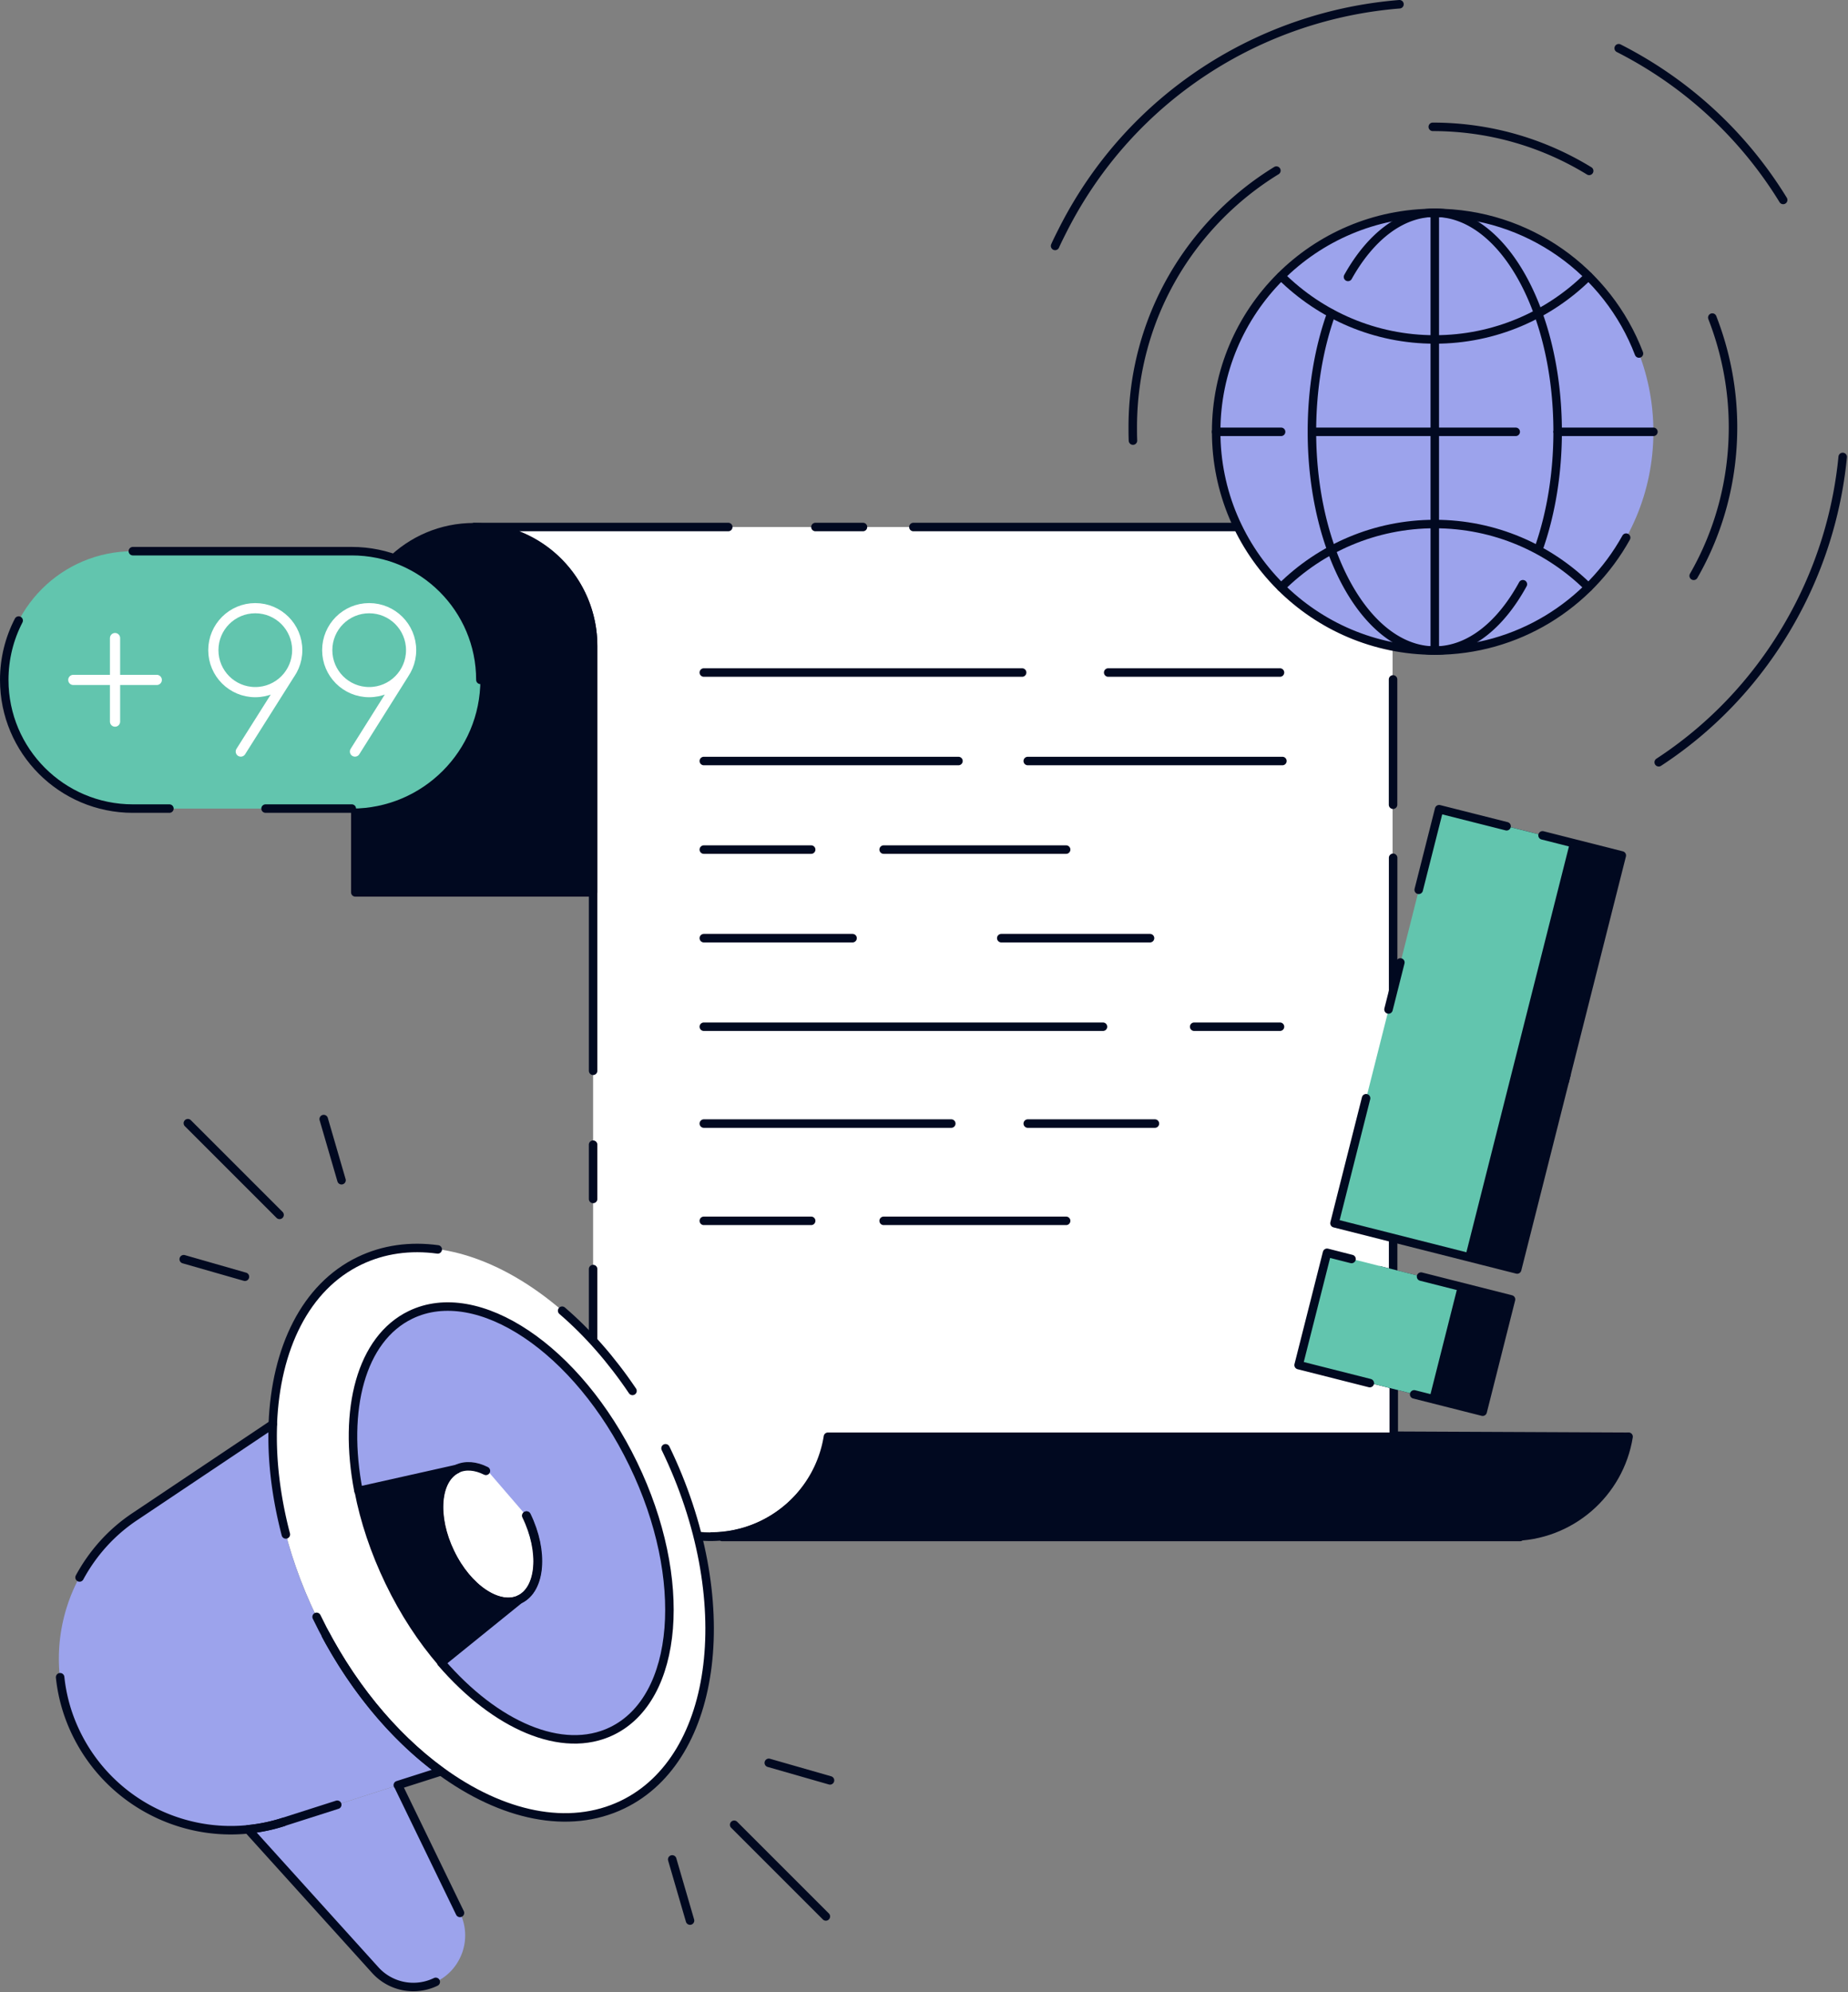
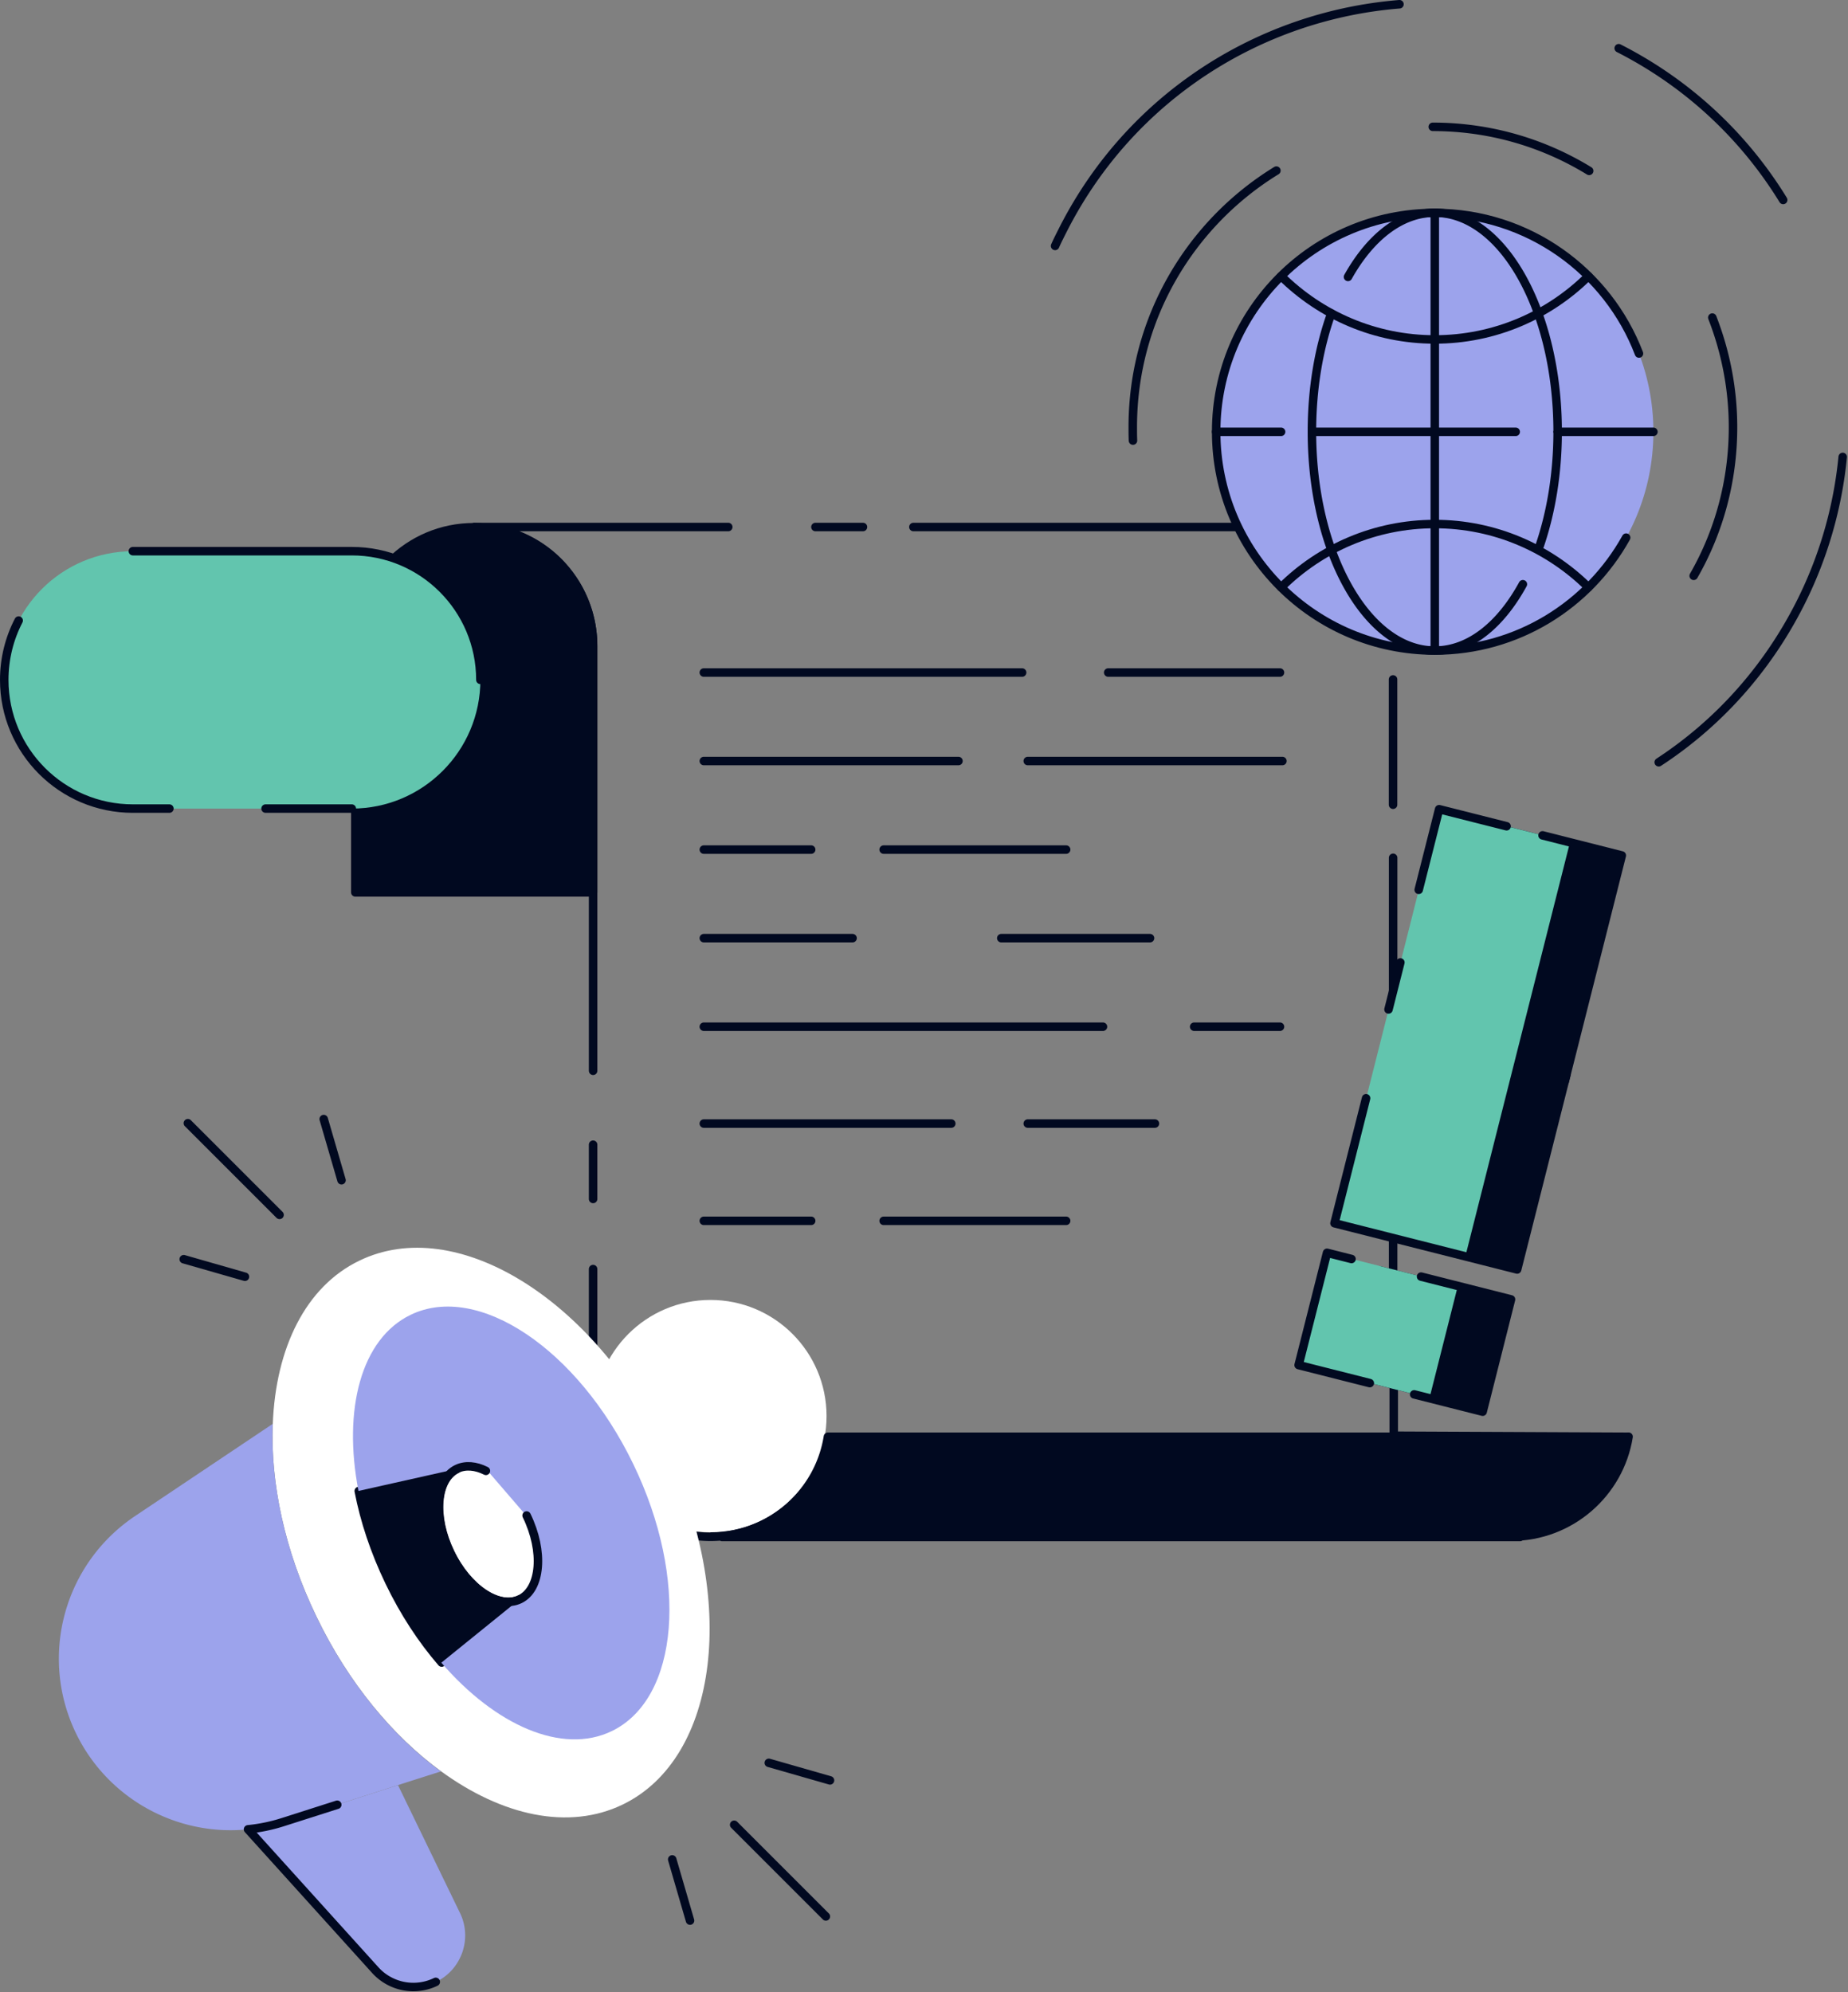
<svg xmlns="http://www.w3.org/2000/svg" xml:space="preserve" style="fill-rule:evenodd;clip-rule:evenodd;stroke-linecap:round;stroke-linejoin:round" viewBox="0 0 435 469">
  <rect x="0" y="0" width="435" height="469" fill="#808080" stroke="none" />
-   <path d="M402.411 209.688c15.459 0 28.011 12.561 28.011 28.031v188.842H242.236V237.719a28.098 28.098 0 0 0-8.152-19.825 27.896 27.896 0 0 0-19.811-8.206h188.138Z" style="fill:#fff;fill-rule:nonzero" transform="translate(-102.625 -85.625)" />
  <path d="M485.194 423.604c0 13.178-12.032 23.855-26.874 23.855-14.842 0-26.875-10.677-26.875-23.855" style="fill:#010920;fill-rule:nonzero" transform="translate(-102.625 -85.625)" />
  <path d="M485.975 423.83c-2.128 13.325-13.706 23.547-27.622 23.547h-.032c-13.917 0-25.495-10.205-27.622-23.547v-23.107" style="fill:none;fill-rule:nonzero;stroke:#010920;stroke-width:2px" transform="translate(-102.625 -85.625)" />
  <path d="M269.855 424.611H460.38v22.832H269.855z" style="fill:#010920;fill-rule:nonzero" transform="translate(-102.625 -85.625)" />
  <path d="M269.857 446.336c15.093 0 27.329-12.244 27.329-27.349 0-15.104-12.236-27.348-27.329-27.348-15.094 0-27.33 12.244-27.33 27.348 0 15.105 12.236 27.349 27.33 27.349Z" style="fill:#fff;fill-rule:nonzero" transform="translate(-102.625 -85.625)" />
  <path d="M214.224 209.736c7.73 0 14.728 3.12 19.811 8.207 5.083 5.037 8.2 12.041 8.2 19.776v57.98h-55.973v-57.98c0-15.47 12.552-28.031 27.962-27.983Z" style="fill:#010920;fill-rule:nonzero;stroke:#010920;stroke-width:2px" transform="translate(-102.625 -85.625)" />
  <path d="M294.57 209.688h11.189M317.629 209.688h84.91c13.917 0 25.495 10.205 27.622 23.546M430.535 245.568v29.494M430.551 287.559v103.269M242.234 367.866v-12.772M242.236 337.689v-99.97a28.098 28.098 0 0 0-8.152-19.825 27.896 27.896 0 0 0-19.811-8.206h59.774M363.484 243.943h40.434M268.297 243.943h74.924M383.719 327.322h20.2M268.297 327.322h93.955M344.551 350.121h29.927M268.297 350.121h58.247M310.629 285.625h42.95M268.297 285.625h25.267M310.629 373.018h42.95M268.297 373.018h25.267M268.297 264.775h59.936M344.551 264.775h59.936M268.297 306.473h35.01M338.316 306.473h35.01M272.602 447.441h187.796M431.428 423.603l54.203.243H297.51c-2.127 13.325-13.705 23.547-27.622 23.547h-.032c-13.916 0-25.494-10.205-27.622-23.547v-39.471" style="fill:none;fill-rule:nonzero;stroke:#010920;stroke-width:2px" transform="translate(-102.625 -85.625)" />
  <path d="M259.284 426.56c17.115 35.344 12.585 72.914-10.084 83.866-12.731 6.159-28.417 2.633-42.804-7.865-11.286-8.239-21.743-20.767-29.245-36.319-7.535-15.551-10.88-31.557-10.312-45.467.698-17.761 7.681-32.289 20.412-38.399 22.669-10.969 54.934 8.84 72.049 44.184h-.016Z" style="fill:#fff;fill-rule:nonzero" transform="translate(-102.625 -85.625)" />
  <path d="M177.152 466.308c7.55 15.551 17.959 28.08 29.245 36.319l-10.133 3.234-27.02 8.693a40.164 40.164 0 0 1-8.233 1.707c-16.612 1.706-32.948-7.085-40.483-22.572-8.784-18.135-2.874-39.926 13.884-51.171l32.396-21.694c-.504 13.927 2.825 29.933 10.36 45.484h-.016Z" style="fill:#9ca3ec;fill-rule:nonzero" transform="translate(-102.625 -85.625)" />
-   <path d="M166.84 420.824c.698-17.762 7.681-32.289 20.411-38.399 5.684-2.73 11.936-3.559 18.415-2.682M259.286 426.561c17.115 35.343 12.585 72.913-10.084 83.866-12.731 6.159-28.417 2.633-42.804-7.865-11.286-8.239-21.744-20.768-29.246-36.319M234.945 394.174c5.976 5.135 11.611 11.521 16.563 18.882" style="fill:none;fill-rule:nonzero;stroke:#010920;stroke-width:2px" transform="translate(-102.625 -85.625)" />
  <path d="m225.007 462.099-18.414 14.902c-4.628-5.363-8.834-11.749-12.309-18.964-3.475-7.215-5.878-14.479-7.21-21.418l23.14-5.183c-4.953 2.405-5.684 11.245-1.575 19.711 4.027 8.466 11.383 13.374 16.384 10.969l-.016-.017Z" style="fill:#010920;fill-rule:nonzero;stroke:#010920;stroke-width:2px" transform="translate(-102.625 -85.625)" />
  <path d="M217.779 432.296c-2.679-1.527-5.408-1.95-7.632-.877l-23.14 5.183c-3.702-19.158.601-35.815 12.26-41.453 15.865-7.687 39.329 8.043 52.418 35.116 13.104 27.056 10.831 55.185-5.051 62.871-11.659 5.639-27.394-1.348-40.125-16.104l18.415-14.901c4.952-2.405 5.699-11.245 1.575-19.711" style="fill:#9ca3ec;fill-rule:nonzero" transform="translate(-102.625 -85.625)" />
-   <path d="m210.147 431.419-23.14 5.183c-3.702-19.158.601-35.815 12.26-41.453 15.865-7.687 39.329 8.043 52.418 35.116 13.104 27.056 10.831 55.185-5.051 62.871-11.659 5.639-27.394-1.348-40.125-16.104l18.415-14.901c4.952-2.405 5.699-11.245 1.575-19.711" style="fill:none;fill-rule:nonzero;stroke:#010920;stroke-width:2px" transform="translate(-102.625 -85.625)" />
  <path d="M226.583 442.386c4.124 8.467 3.377 17.307-1.576 19.712-4.952 2.405-12.308-2.503-16.433-10.969-4.124-8.466-3.377-17.306 1.575-19.711 2.03-.975 4.45-.748 6.853.455" style="fill:none;fill-rule:nonzero;stroke:#010920;stroke-width:2px" transform="translate(-102.625 -85.625)" />
  <path d="m196.312 505.859 14.582 30.079c1.478 3.006 1.575 6.338.552 9.295-1.023 2.909-3.15 5.509-6.203 6.939a12.09 12.09 0 0 1-14.29-2.827l-29.894-33.086a39.427 39.427 0 0 0 8.232-1.706l27.021-8.694Z" style="fill:#9ca3ec;fill-rule:nonzero" transform="translate(-102.625 -85.625)" />
-   <path d="M121.355 456.964c3.053-5.639 7.454-10.644 13.105-14.382l32.395-21.693c-.324 8.141.699 16.932 3.053 25.951M169.292 514.554a40.147 40.147 0 0 1-8.233 1.706c-16.611 1.706-32.947-7.085-40.482-22.572a39.569 39.569 0 0 1-3.8-13.227M179.328 470.564c7.307 13.602 16.839 24.619 27.069 32.062l-10.132 3.234M196.312 505.859l14.583 30.079" style="fill:none;fill-rule:nonzero;stroke:#010920;stroke-width:2px" transform="translate(-102.625 -85.625)" />
  <path d="M205.196 552.172a12.088 12.088 0 0 1-14.289-2.827l-29.895-33.085a39.502 39.502 0 0 0 8.233-1.707l12.763-4.078M146.848 350.037l21.58 21.58M145.875 382.051l14.403 4.127M178.824 349.062l4.19 14.398M297.022 536.768l-21.581-21.58M297.997 504.739l-14.403-4.128M265.049 537.743l-4.19-14.397" style="fill:none;fill-rule:nonzero;stroke:#010920;stroke-width:2px" transform="translate(-102.625 -85.625)" />
  <path d="m484.508 286.995-30.778-7.788-24.628 97.471 30.778 7.788 24.628-97.471ZM458.129 391.434l-30.777-7.788-6.68 26.436 30.777 7.788 6.68-26.436Z" style="fill:#010920;fill-rule:nonzero" transform="translate(-102.625 -85.625)" />
  <path d="M472.188 283.887 441.41 276.1l-24.628 97.471 30.777 7.788 24.629-97.472ZM445.793 388.307l-30.777-7.787-6.68 26.435 30.777 7.788 6.68-26.436Z" style="fill:#62c5ae;fill-rule:nonzero" transform="translate(-102.625 -85.625)" />
  <path d="m424.187 344.156-7.437 29.429 42.999 10.888 11.643-46.053" style="fill:none;fill-rule:nonzero;stroke:#010920;stroke-width:2px" transform="translate(-102.625 -85.625)" />
  <path d="m465.723 282.275 18.658 4.729-13.43 53.154M436.574 295.097l4.807-18.98 15.881 4.014M432.258 312.191l-2.793 11.067M420.76 382.002l-5.765-1.463-6.69 26.439 16.758 4.241M437.128 386.146l21.175 5.363-6.674 26.439-16.125-4.079M172.67 245.681l-9.971-24.976" style="fill:none;fill-rule:nonzero;stroke:#010920;stroke-width:2px" transform="translate(-102.625 -85.625)" />
  <path d="M185.434 275.971h-51.541c-16.709 0-30.268-13.569-30.268-30.29 0-16.722 13.559-30.29 30.268-30.29h51.541c16.709 0 30.268 13.568 30.268 30.29 0 16.721-13.543 30.29-30.268 30.29Z" style="fill:#62c5ae;fill-rule:nonzero" transform="translate(-102.625 -85.625)" />
  <path d="M133.895 215.375h51.54c16.709 0 30.268 13.569 30.268 30.29M142.5 275.972h-8.607c-16.709 0-30.268-13.569-30.268-30.29 0-5.037 1.218-9.782 3.394-13.975M185.435 275.971h-20.298" style="fill:none;fill-rule:nonzero;stroke:#010920;stroke-width:2px" transform="translate(-102.625 -85.625)" />
-   <path d="M129.703 235.834v19.663M119.879 245.682h19.648M162.717 248.557c5.456 0 9.873-4.42 9.873-9.88 0-5.46-4.417-9.88-9.873-9.88-5.456 0-9.873 4.42-9.873 9.88 0 5.46 4.417 9.88 9.873 9.88ZM170.899 244.186l-11.594 18.362M189.525 248.557c5.456 0 9.873-4.42 9.873-9.88 0-5.46-4.417-9.88-9.873-9.88-5.456 0-9.873 4.42-9.873 9.88 0 5.46 4.417 9.88 9.873 9.88ZM197.725 244.186l-11.545 18.362" style="fill:none;fill-rule:nonzero;stroke:#fff;stroke-width:2.4px" transform="translate(-102.625 -85.625)" />
  <path d="M440.358 238.823c28.417 0 51.459-23.075 51.459-51.545 0-28.471-23.042-51.546-51.459-51.546s-51.46 23.075-51.46 51.546c0 28.47 23.043 51.545 51.46 51.545Z" style="fill:#9ca3ec;fill-rule:nonzero" transform="translate(-102.625 -85.625)" />
  <path d="M485.403 212.188c-8.801 15.844-25.64 26.585-45.045 26.585-28.401 0-51.46-23.091-51.46-51.529 0-28.437 23.01-51.496 51.46-51.496 21.938 0 40.693 13.764 48.065 33.101" style="fill:none;fill-rule:nonzero;stroke:#010920;stroke-width:2px" transform="translate(-102.625 -85.625)" />
  <path d="M404.195 150.633c9.305 9.197 22.068 14.901 36.163 14.901 14.095 0 26.891-5.704 36.163-14.901M476.521 223.888c-9.305-9.198-22.068-14.902-36.163-14.902-14.095 0-26.891 5.704-36.163 14.902" style="fill:none;fill-rule:nonzero;stroke:#010920;stroke-width:2px" transform="translate(-102.625 -85.625)" />
  <path d="M461.094 223.157c-5.261 9.62-12.584 15.616-20.736 15.616-15.946 0-28.92-23.091-28.92-51.528 0-10.271 1.672-19.809 4.562-27.837M419.93 150.812c5.212-9.328 12.455-15.113 20.428-15.113 15.946 0 28.92 23.059 28.92 51.545 0 9.848-1.559 19.029-4.222 26.845M469.23 187.277h22.588M411.438 187.277h47.968M388.883 187.277h15.296M440.359 135.748v103.025M439.887 115.484c13.478 0 26.079 3.787 36.812 10.368M369.314 189.341c-.048-1.04-.048-2.08-.048-3.185 0-25.545 13.526-47.921 33.808-60.369M505.685 160.383c3.118 8.011 4.872 16.721 4.872 25.821 0 12.724-3.345 24.668-9.256 34.97M483.652 96.977c16.547 8.417 29.635 20.93 38.713 35.717M350.984 143.516c.585-1.316 1.234-2.583 1.916-3.932 15.947-31.346 46.507-50.343 79.146-52.959M536.378 193.193a97.453 97.453 0 0 1-10.133 34.743c-7.94 15.6-19.486 28.194-33.175 37.131" style="fill:none;fill-rule:nonzero;stroke:#010920;stroke-width:2px" transform="translate(-102.625 -85.625)" />
</svg>